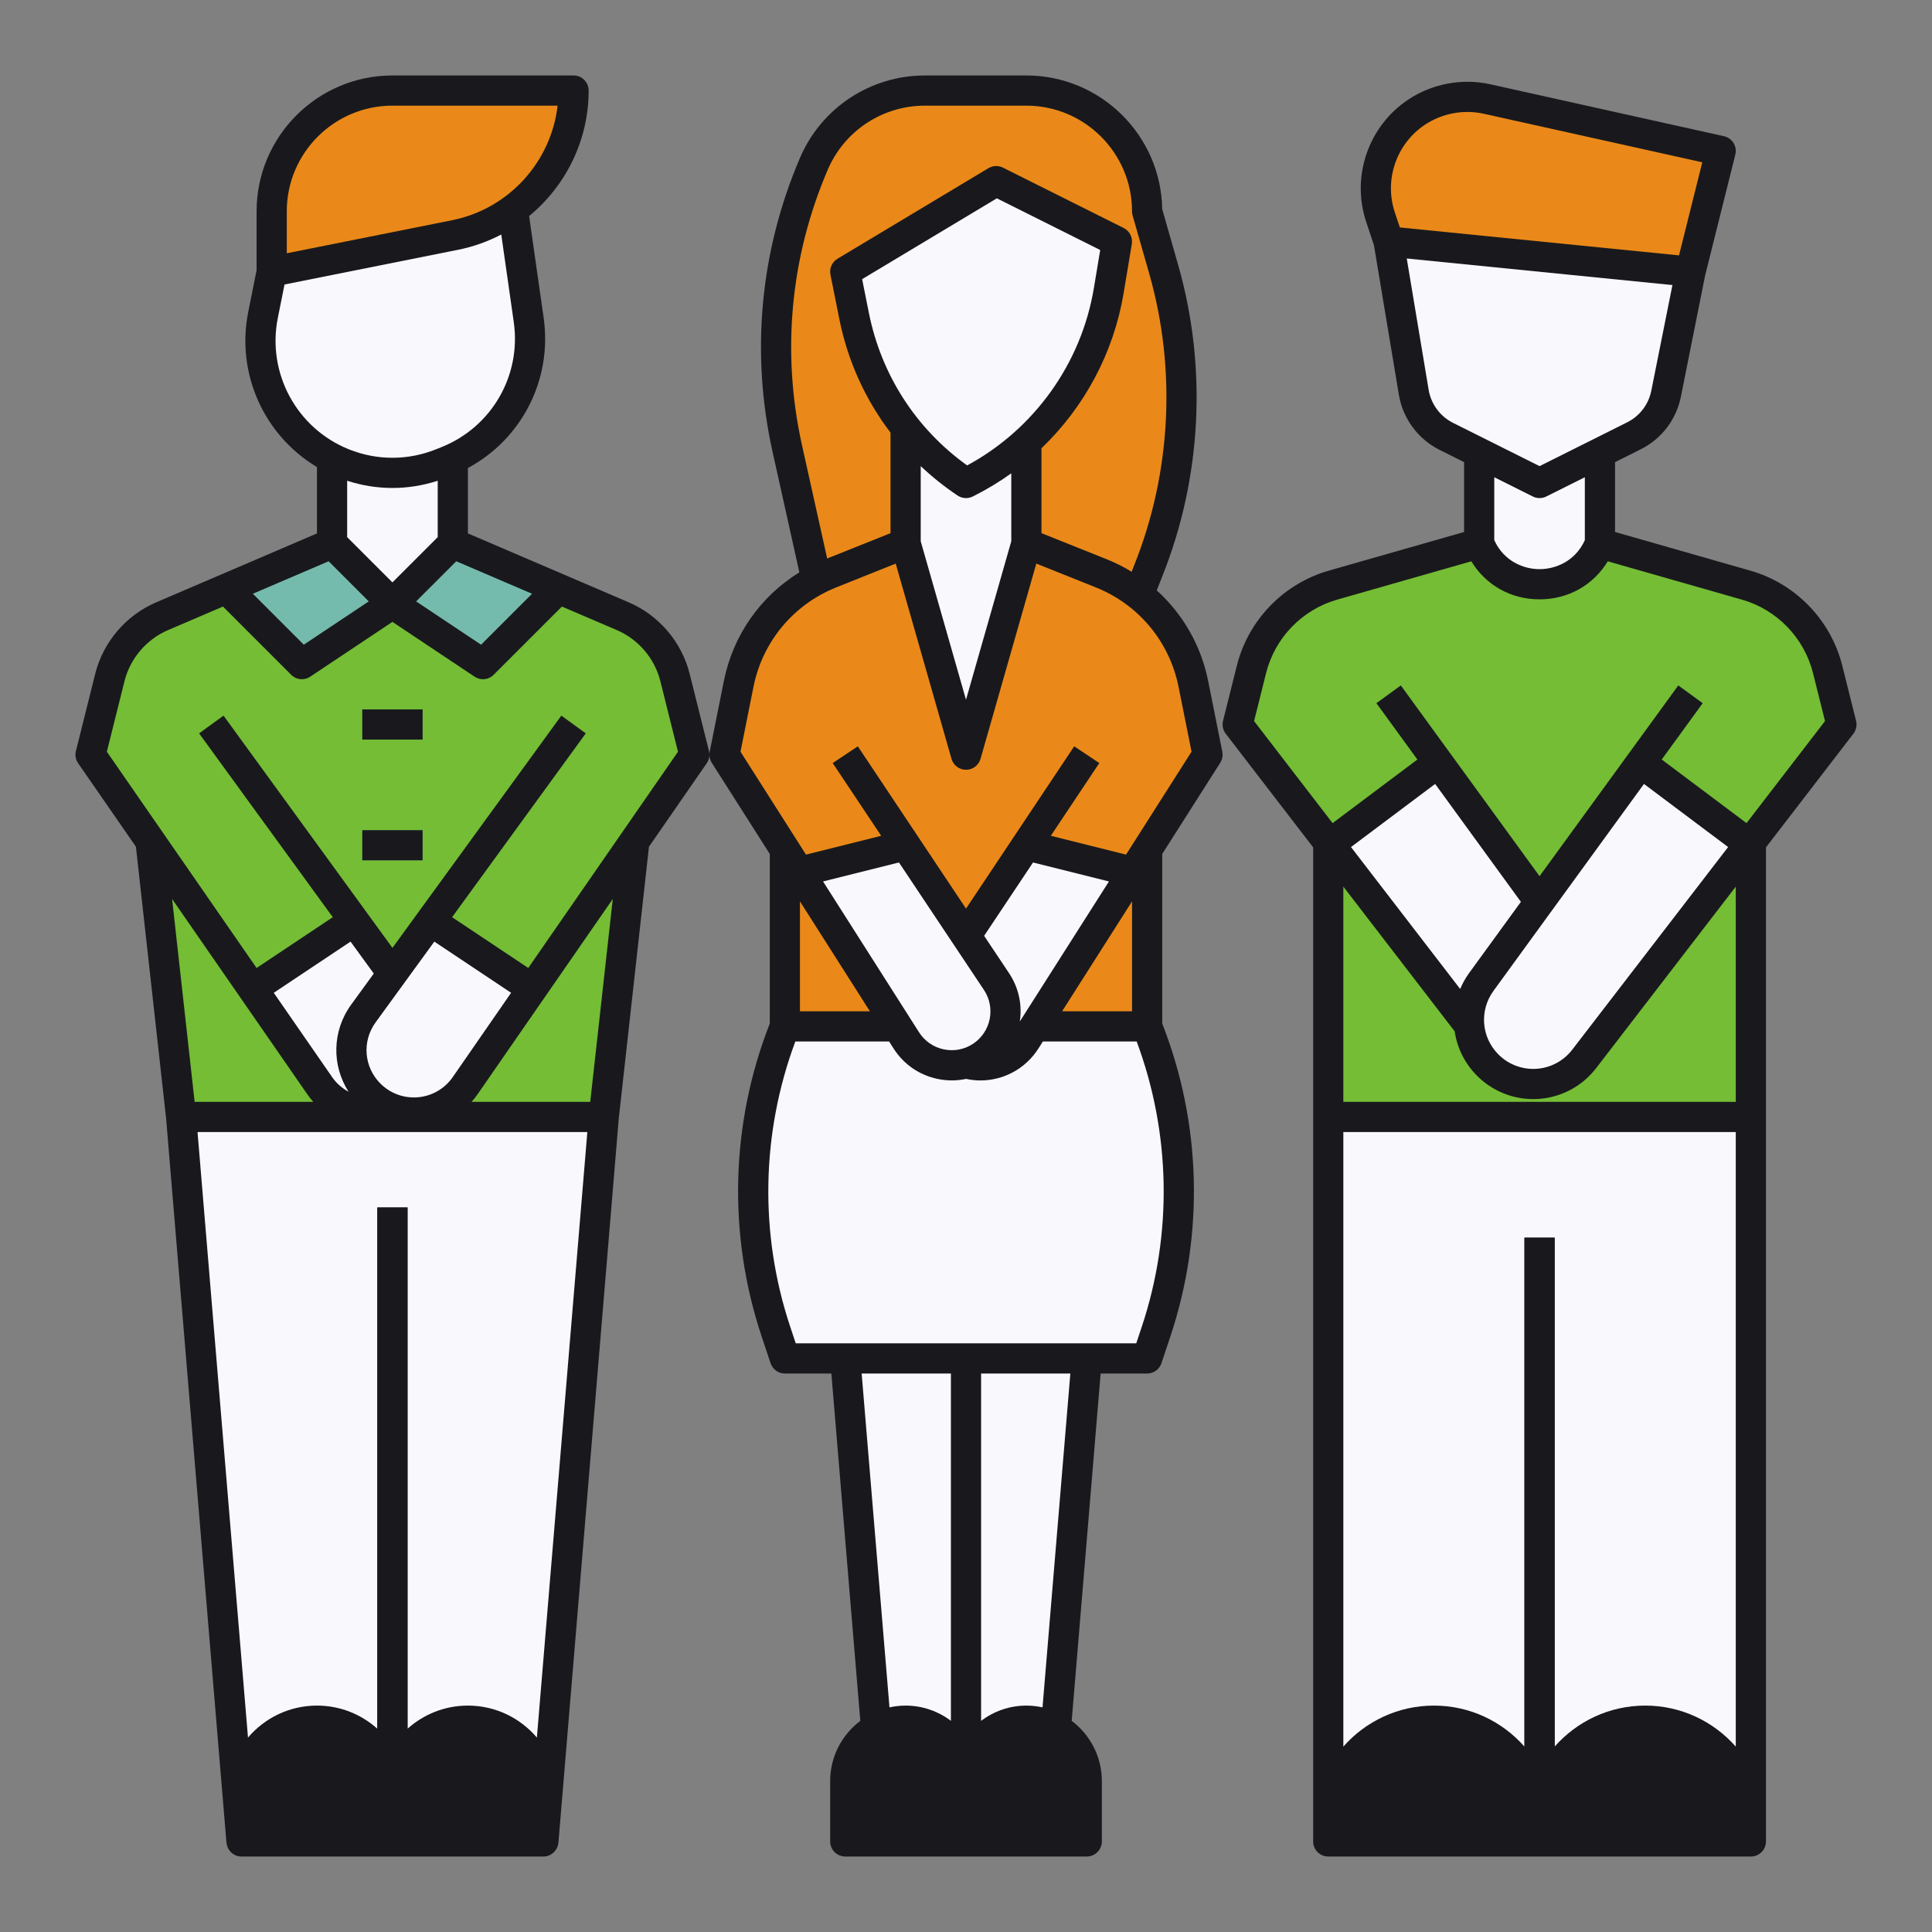
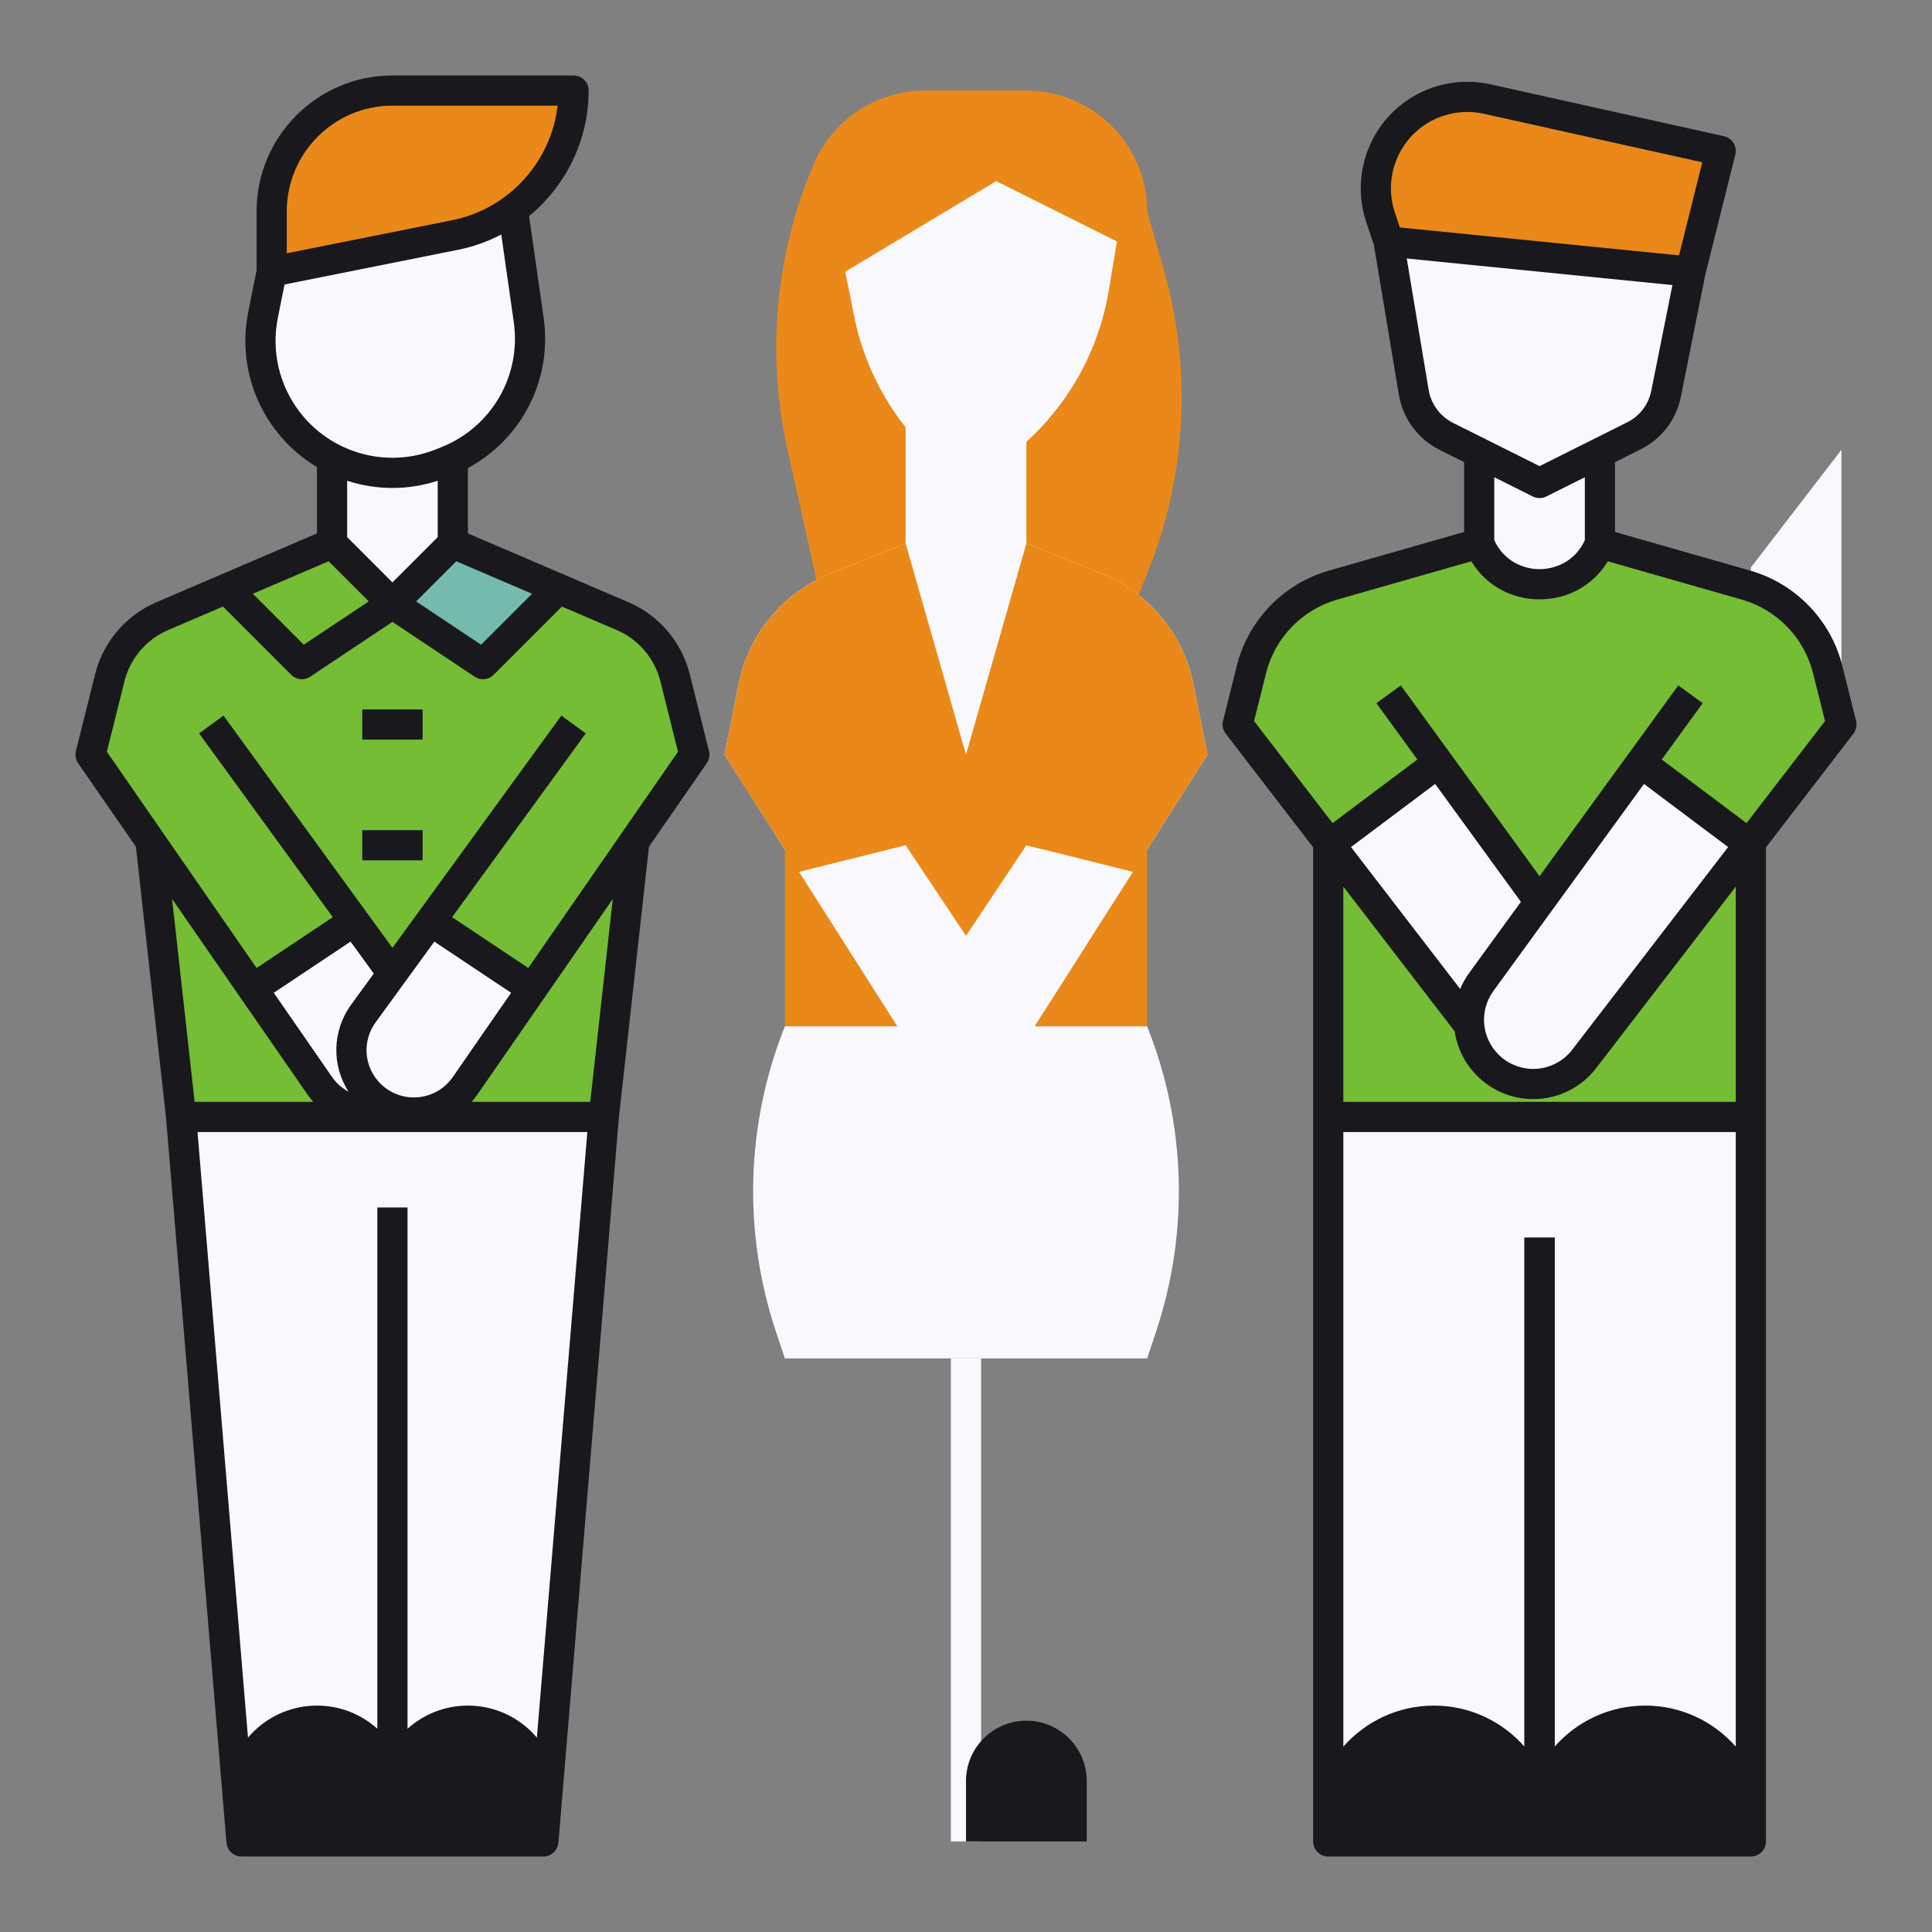
<svg xmlns="http://www.w3.org/2000/svg" width="800px" height="800px" viewBox="0 0 512 512" fill="#000000">
  <rect x="0" y="0" width="512" height="512" fill="#808080" stroke="none" />
  <g id="SVGRepo_bgCarrier" stroke-width="0" />
  <g id="SVGRepo_tracerCarrier" stroke-linecap="round" stroke-linejoin="round" />
  <g id="SVGRepo_iconCarrier">
    <defs>
      <style>.e{fill:#EA8919;}.f{fill:#EA8919;}.g{fill:#F9F9FD;}.h{fill:#F9F9FD;}.i{fill:#F9F9FD;}.j{fill:#74BD35;}.k{fill:#74BD35;}.l{fill:#19191D;}.m{fill:#19191D;}.n{fill:#19191D;}.o{fill:#75bbad;}</style>
    </defs>
    <g id="a" />
    <g id="b" />
    <g id="c">
      <g>
-         <path class="i" d="M488,192l-3.646-14.581c-2.694-10.778-10.936-19.299-21.619-22.352l-38.736-11.067v-32h-32v32l-38.736,11.067c-10.683,3.052-18.924,11.573-21.619,22.352l-3.646,14.581,24,31.2v72.8h112v-72.8l24-31.2Z" />
+         <path class="i" d="M488,192l-3.646-14.581c-2.694-10.778-10.936-19.299-21.619-22.352l-38.736-11.067v-32h-32v32l-38.736,11.067c-10.683,3.052-18.924,11.573-21.619,22.352l-3.646,14.581,24,31.2h112v-72.8l24-31.2Z" />
        <path class="j" d="M328,192l3.646-14.581c2.694-10.778,10.936-19.299,21.619-22.352l38.736-11.067c5.777,14.443,26.223,14.443,32,0l38.736,11.067c10.683,3.052,18.924,11.573,21.619,22.352l3.646,14.581-24,31.2v72.8h-112v-72.8l-24-31.2Z" />
        <polygon class="k" points="438.024 204.518 451.235 186.353 444.765 181.647 431.588 199.765 438.024 204.518" />
-         <polygon class="i" points="224 360 234.667 488 277.334 488 288 360 224 360" />
        <path class="f" d="M308.395,71.382l-4.395-15.382h0c0-17.673-14.327-32-32-32h-26.899c-12.801,0-24.37,7.629-29.413,19.395h0c-10.2,23.801-12.666,50.205-7.049,75.482l7.738,34.802,.858,3.988h84.538l2.539-6.445c10.17-25.426,11.607-53.509,4.084-79.84Z" />
        <path class="i" d="M224,72l2.343,11.716c3.622,18.11,14.29,34.04,29.657,44.284l0,0,.283-.142c19.927-9.964,33.884-28.86,37.547-50.837l2.17-13.022-32-16-40,24Z" />
        <path class="i" d="M316.25,181.247c-2.651-13.255-11.817-24.274-24.368-29.294l-19.882-7.953v-40h-32v40l-19.882,7.953c-12.551,5.02-21.717,16.04-24.368,29.294l-3.75,18.753,48.175,75.703c3.453,5.426,9.948,7.709,15.82,6.094l.003,.007c5.874,1.619,12.373-.672,15.827-6.1l48.175-75.703-3.75-18.753Z" />
        <path class="h" d="M256,132c-.776,0-1.55-.226-2.219-.672-4.997-3.331-9.578-7.271-13.617-11.71l5.918-5.383c3.076,3.381,6.506,6.437,10.218,9.107,3.687-1.989,7.185-4.332,10.419-6.98l5.068,6.189c-4.217,3.453-8.831,6.442-13.715,8.885l-.283,.142c-.565,.282-1.178,.422-1.789,.422Z" />
        <path class="e" d="M195.75,181.247c2.651-13.255,11.817-24.274,24.368-29.294l19.882-7.953,16,56,16-56,19.882,7.953c12.551,5.02,21.717,16.04,24.368,29.294l3.75,18.753-16,25.143v46.857h-96v-47.164l-.055,.22-15.945-25.056,3.75-18.753Z" />
        <polygon class="f" points="235.879 225.03 244.115 222.962 227.328 197.781 220.672 202.219 235.879 225.03" />
        <path class="i" d="M184,200l-5.113-20.451c-1.819-7.276-6.935-13.284-13.829-16.239l-45.058-19.311v-22.568h-32v22.568l-45.058,19.311c-6.894,2.955-12.01,8.962-13.829,16.239l-5.113,20.451,15.882,22.941h0l8.118,73.059h112l8.118-73.059h0l15.882-22.941Z" />
        <path class="j" d="M184,200l-5.113-20.451c-1.819-7.276-6.935-13.284-13.829-16.239l-45.058-19.311-16,16-16-16-45.058,19.311c-6.894,2.955-12.01,8.962-13.829,16.239l-5.113,20.451,15.882,22.941,8.118,73.059h112l8.118-73.059,15.882-22.941Z" />
        <path class="i" d="M140.113,84.79l-4.812-33.676-60.066,4.887-5.529,27.473c-3.306,16.532,5.652,33.07,21.306,39.331h0c8.338,3.335,17.64,3.335,25.978,0l1.49-.596c14.978-5.991,23.915-21.449,21.633-37.418Z" />
        <path class="f" d="M104,24c-17.673,0-32,14.327-32,32v16l48.622-9.724c18.245-3.649,31.378-19.669,31.378-38.276h-48Z" />
        <rect class="o" height="8" width="16" x="96" y="188" />
        <rect class="o" height="8" width="16" x="96" y="220" />
        <polygon class="g" points="48 296 64 488 144 488 160 296 48 296" />
-         <rect class="m" height="168" width="8" x="100" y="320" />
        <path class="g" d="M304,272h-96c-10.331,25.828-11.173,54.481-2.376,80.871l2.376,7.129h96l2.376-7.129c8.796-26.39,7.955-55.043-2.376-80.871Z" />
        <path class="i" d="M368,64l6.661,39.963c.841,5.049,4.048,9.391,8.627,11.68l24.712,12.356,25.001-12.5c4.416-2.208,7.565-6.331,8.534-11.173l6.465-32.327-80-8Z" />
        <path class="f" d="M448,72l-80-8-2.148-6.444c-3.455-10.365,.455-21.76,9.546-27.821l0-0c5.495-3.664,12.248-4.925,18.695-3.492l61.907,13.757-8,32Z" />
        <rect class="g" height="192" width="112" x="352" y="296" />
        <rect class="m" height="160" width="8" x="404" y="328" />
        <path class="n" d="M436,456c-15.464,0-28,12.536-28,28v4h56v-4c0-15.464-12.536-28-28-28Z" />
        <polygon class="o" points="104 160 128 176 148 156 120 144 104 160" />
-         <polygon class="o" points="88 144 60 156 80 176 104 160 88 144" />
        <path class="i" d="M114.123,244.082l-17.812,24.492c-4.785,6.58-4.073,15.664,1.681,21.417h0c7.294,7.294,19.415,6.202,25.287-2.28l17.775-25.675-26.93-17.954Z" />
        <polygon class="k" points="117.454 246.302 110.761 241.838 148.765 189.647 155.235 194.353 117.454 246.302" />
        <polygon class="k" points="144.381 264.254 166.996 231.588 160.418 227.035 137.724 259.816 144.381 264.254" />
        <polygon class="k" points="90.546 246.302 52.765 194.353 59.235 189.647 97.207 241.858 90.546 246.302" />
        <polygon class="k" points="63.666 264.323 41.037 231.638 47.615 227.083 70.277 259.816 63.666 264.323" />
        <path class="i" d="M93.877,244.082l-26.93,17.954,17.775,25.675c5.872,8.482,17.992,9.575,25.287,2.28h0c5.753-5.753,6.466-14.837,1.681-21.417l-17.812-24.492Z" />
        <path class="h" d="M97.696,294.978c-.895-.645-1.747-1.371-2.534-2.159-7.189-7.189-8.067-18.375-2.086-26.598l7.688-10.573,6.471,4.705-7.689,10.573c-3.651,5.02-3.116,11.848,1.272,16.236,.486,.485,1.01,.933,1.558,1.327l-4.68,6.488Z" />
        <path class="h" d="M116.992,118.494l-1.488,.597c-7.42,2.967-15.59,2.966-23.006,.001-.382-.153-.76-.313-1.132-.479l-3.27,7.301c.47,.211,.945,.412,1.429,.605,4.667,1.866,9.57,2.8,14.475,2.8,4.903,0,9.809-.934,14.477-2.8l1.49-.597-2.975-7.428Z" />
        <path class="i" d="M264.085,260.128l-24.085-36.128-28.235,7.059,28.41,44.644c4.294,6.749,13.297,8.649,19.953,4.212l0-0c6.557-4.371,8.329-13.23,3.957-19.787Z" />
        <path class="i" d="M272,224l-24.085,36.128c-4.371,6.557-2.6,15.416,3.957,19.787v0c6.656,4.437,15.658,2.537,19.953-4.212l28.41-44.644-28.235-7.059Z" />
        <path class="h" d="M265.2,280.895l-5.682-5.633c3.412-3.441,3.933-8.873,1.238-12.915l-6.598-9.897,6.656-4.438,6.598,9.897c4.793,7.189,3.862,16.856-2.213,22.985Z" />
        <rect class="h" height="128" width="8" x="252" y="360" />
        <path class="n" d="M380,456c-15.464,0-28,12.536-28,28v4h56v-4c0-15.464-12.536-28-28-28Z" />
        <path class="n" d="M84,456c-11.046,0-20,8.954-20,20v12h40v-12c0-11.046-8.954-20-20-20Z" />
        <path class="n" d="M124,456c-11.046,0-20,8.954-20,20v12h40v-12c0-11.046-8.954-20-20-20Z" />
-         <path class="n" d="M240,456c-8.836,0-16,7.163-16,16v16h32v-16c0-8.837-7.164-16-16-16Z" />
        <path class="n" d="M272,456c-8.836,0-16,7.163-16,16v16h32v-16c0-8.837-7.164-16-16-16Z" />
        <path class="i" d="M434.824,202.118l-42.266,58.116c-4.928,6.776-4.194,16.13,1.73,22.054h0c7.268,7.268,19.269,6.488,25.535-1.658l43.787-56.922-28.786-21.59Z" />
        <path class="i" d="M423.442,260.233l-42.266-58.116-28.786,21.59,43.787,56.922c6.267,8.147,18.268,8.926,25.535,1.658,5.925-5.925,6.659-15.279,1.73-22.054Z" />
        <path class="h" d="M393.484,268.057l-7.887-1.34c.538-3.17,1.826-6.226,3.725-8.836l14.715-20.233,6.471,4.705-14.715,20.233c-1.194,1.642-1.971,3.482-2.309,5.471Z" />
        <polygon class="f" points="276.121 225.03 267.885 222.962 284.672 197.781 291.328 202.219 276.121 225.03" />
        <polygon class="k" points="377.976 204.518 364.765 186.353 371.235 181.647 384.412 199.765 377.976 204.518" />
        <rect class="l" height="8" width="16" x="96" y="188" />
        <rect class="l" height="8" width="16" x="96" y="220" />
        <path class="l" d="M491.881,191.029l-3.646-14.58c-3.032-12.128-12.381-21.794-24.4-25.228l-35.835-10.239v-18.509l6.79-3.395c5.56-2.78,9.447-7.871,10.667-13.968l6.443-32.219,7.98-31.922c.262-1.047,.089-2.154-.479-3.072s-1.481-1.568-2.534-1.802l-61.908-13.757c-7.472-1.662-15.414-.178-21.781,4.068-10.562,7.042-15.136,20.37-11.122,32.413l2.05,6.149,6.608,39.651c1.049,6.29,5.08,11.748,10.783,14.601l6.502,3.251v18.51l-35.835,10.239c-12.02,3.434-21.368,13.1-24.4,25.228l-3.646,14.581c-.296,1.185-.034,2.44,.71,3.408l23.171,30.122V488c0,2.209,1.791,4,4,4h112c2.209,0,4-1.791,4-4V224.561l23.171-30.122c.744-.968,1.006-2.224,.71-3.409ZM377.616,33.063c4.565-3.043,10.255-4.105,15.608-2.916l57.898,12.866-6.165,24.662-73.982-7.398-1.329-3.986c-2.877-8.63,.4-18.182,7.97-23.228Zm.989,70.242l-5.801-34.805,70.408,7.041-5.6,28c-.732,3.658-3.065,6.713-6.401,8.381l-23.212,11.606-22.924-11.463c-3.423-1.711-5.841-4.985-6.471-8.76Zm27.605,28.272c.563,.281,1.176,.422,1.789,.422s1.226-.141,1.789-.422l10.211-5.105v16.68c-2.572,5.638-7.826,7.68-12,7.68s-9.428-2.042-12-7.68v-16.681l10.211,5.105Zm-3.157,107.422l-13.731,18.881c-.97,1.333-1.743,2.749-2.363,4.206l-28.93-37.609,22.299-16.725,22.725,31.247Zm32.617-31.247l22.299,16.725-41.318,53.713c-2.285,2.971-5.74,4.813-9.48,5.057-3.743,.236-7.405-1.138-10.056-3.788-4.561-4.561-5.117-11.657-1.323-16.874l39.878-54.833Zm-79.671,276.247c0-13.233,10.767-24,24-24s24,10.767,24,24h-48Zm56,0c0-13.233,10.767-24,24-24s24,10.767,24,24h-48Zm24-32c-9.551,0-18.132,4.211-24,10.868v-134.868h-8v134.868c-5.868-6.657-14.449-10.868-24-10.868s-18.132,4.211-24,10.868v-162.868h104v162.868c-5.868-6.657-14.449-10.868-24-10.868Zm24-160h-104v-57.039l29.509,38.363c.642,4.327,2.634,8.476,5.951,11.793,3.955,3.956,9.31,6.159,14.867,6.159,.453,0,.908-.015,1.363-.045,6.037-.392,11.614-3.366,15.304-8.162l37.006-48.108v57.039Zm2.849-73.864l-22.471-16.854,10.858-14.93-6.471-4.705-36.765,50.552-36.765-50.552-6.471,4.705,10.858,14.93-22.471,16.854-20.802-27.042,3.177-12.705c2.34-9.361,9.558-16.824,18.836-19.476l35.561-10.16c3.809,6.292,10.453,10.08,18.077,10.08s14.268-3.788,18.077-10.08l35.561,10.16c9.278,2.651,16.496,10.114,18.836,19.476l3.177,12.705-20.802,27.042Z" />
-         <path class="l" d="M320.171,180.463c-1.885-9.427-6.725-17.767-13.625-23.999l1.48-3.757c10.444-26.111,11.941-55.384,4.215-82.424l-4.245-14.859c-.309-19.586-16.337-35.424-35.995-35.424h-26.899c-14.421,0-27.409,8.564-33.089,21.818-10.596,24.722-13.112,51.668-7.276,77.927l7.099,31.932c-10.294,6.346-17.584,16.673-20.006,28.785l-3.751,18.753c-.203,1.011-.007,2.062,.547,2.932l15.375,24.161v44.946c-10.392,26.48-11.171,55.879-2.172,82.881l2.377,7.13c.545,1.634,2.073,2.735,3.795,2.735h12.319l7.671,92.045c-4.841,3.654-7.99,9.436-7.99,15.955v16c0,2.209,1.791,4,4,4h64c2.209,0,4-1.791,4-4v-16c0-6.519-3.149-12.301-7.99-15.955l7.671-92.045h12.319c1.722,0,3.25-1.102,3.795-2.735l2.377-7.13c9-27.002,8.22-56.401-2.172-82.881v-44.946l15.375-24.161c.554-.87,.75-1.921,.547-2.932l-3.751-18.753ZM219.365,44.97c4.418-10.309,14.52-16.97,25.735-16.97h26.899c15.439,0,28,12.561,28,28,0,.372,.052,.741,.154,1.099l4.395,15.382c7.241,25.345,5.838,52.781-3.959,77.275l-.694,1.762c-2.066-1.253-4.239-2.363-6.529-3.278l-17.367-6.947v-22.499c11.363-10.882,19.136-25.281,21.775-41.114l2.17-13.021c.289-1.731-.586-3.449-2.156-4.235l-32-16c-1.225-.612-2.676-.556-3.847,.148l-40,24c-1.45,.869-2.196,2.557-1.864,4.214l2.343,11.716c2.227,11.136,6.893,21.376,13.579,30.151v26.641l-16.787,6.715-6.669-29.998c-5.469-24.611-3.11-49.867,6.821-73.039Zm48.635,98.472l-12,41.998-12-41.998v-19.916c3.011,2.839,6.268,5.46,9.781,7.802,.669,.446,1.442,.672,2.219,.672,.611,0,1.224-.14,1.789-.422l.283-.142c3.488-1.744,6.802-3.758,9.928-6.002v18.007Zm-11.701-20.099c-13.539-9.721-22.748-23.985-26.034-40.411l-1.79-8.952,35.7-21.42,27.394,13.697-1.684,10.107c-3.33,19.975-15.822,37.392-33.586,46.979Zm4.458,139.004c3.141,4.711,1.863,11.1-2.848,14.24-2.316,1.545-5.09,2.08-7.817,1.503-2.724-.574-5.048-2.185-6.542-4.534l-25.431-39.962,20.116-5.029,22.521,33.782Zm13.007-33.782l20.117,5.029-23.616,37.111c.666-4.485-.318-8.996-2.852-12.795l-6.606-9.909,12.958-19.436Zm-43.233,39.436h-18.531v-29.121l18.531,29.121Zm-2.184,96h23.653v92.038c-3.347-2.523-7.495-4.038-12-4.038-1.47,0-2.899,.17-4.28,.472l-7.373-88.472Zm-.347,108c0-6.617,5.383-12,12-12s12,5.383,12,12v12h-24v-12Zm56,12h-24v-12c0-6.617,5.383-12,12-12s12,5.383,12,12v12Zm-7.721-31.528c-1.38-.302-2.81-.472-4.279-.472-4.505,0-8.653,1.515-12,4.038v-92.038h23.653l-7.374,88.472Zm26.303-100.867l-1.465,4.395h-90.234l-1.465-4.395c-8.203-24.609-7.688-51.345,1.354-75.605h24.85l1.178,1.851c2.66,4.18,6.794,7.044,11.641,8.067,1.271,.269,2.549,.4,3.816,.4,1.267,0,2.523-.139,3.754-.401,1.278,.272,2.561,.409,3.829,.409,6.126,0,11.933-3.09,15.36-8.477l1.178-1.851h24.85c9.042,24.261,9.557,50.996,1.354,75.605Zm-2.582-83.605h-18.531l18.531-29.121v29.121Zm-1.591-41.521l-19.932-4.983,12.852-19.277-6.656-4.438-28.672,43.008-28.671-43.008-6.656,4.438,12.851,19.277-19.932,4.983-17.354-27.271,3.436-17.177c2.395-11.974,10.593-21.83,21.931-26.364l15.768-6.308,14.783,51.739c.49,1.718,2.06,2.901,3.846,2.901s3.355-1.184,3.846-2.901l14.783-51.739,15.768,6.308c11.338,4.534,19.536,14.391,21.931,26.364l3.436,17.178-17.354,27.27Z" />
        <path class="l" d="M182.769,178.578c-2.11-8.438-8.142-15.52-16.135-18.944l-42.634-18.271v-17.333c14.271-7.674,22.411-23.439,20.073-39.805l-3.853-26.966c9.702-7.979,15.779-20.053,15.779-33.259,0-2.209-1.791-4-4-4h-48c-19.851,0-36,16.149-36,36v15.606l-2.217,11.083c-3.274,16.372,4.257,32.747,18.217,41.086v17.587l-42.633,18.271c-7.994,3.425-14.025,10.507-16.136,18.945l-5.112,20.451c-.279,1.116-.063,2.3,.592,3.246l15.308,22.112,7.999,71.995,15.996,191.949,.02-.002c.171,2.052,1.871,3.67,3.967,3.67h80c2.096,0,3.796-1.618,3.967-3.67l.02,.002,15.996-191.949,7.999-71.995,15.308-22.112c.655-.946,.871-2.13,.592-3.246l-5.112-20.452Zm-41.775-21.229l-13.504,13.503-17.212-11.474,10.635-10.635,20.081,8.606Zm-48.994-29.947c3.912,1.27,7.955,1.916,12,1.916,4.044,0,8.087-.646,12-1.915v14.941l-12,11.999-12-11.999v-14.941Zm-16-71.403c0-15.439,12.561-28,28-28h43.771c-1.72,14.912-12.938,27.354-27.934,30.354l-43.837,8.768v-11.121Zm-2.373,28.258l1.772-8.859,46.006-9.202c4.064-.812,7.896-2.198,11.433-4.048l3.315,23.206c2.027,14.188-5.852,27.815-19.161,33.139l-1.488,.597c-7.419,2.967-15.589,2.967-23.008,0-13.86-5.545-21.796-20.194-18.869-34.833Zm13.46,64.486l10.635,10.635-17.212,11.474-13.504-13.503,20.081-8.606Zm11.967,109.257l-5.978,8.22c-5.081,6.984-5.194,16.098-.713,23.093-1.698-.915-3.203-2.22-4.352-3.879l-15.459-22.329,20.348-13.565,6.153,8.46Zm16.045-8.46l20.348,13.564-15.458,22.329c-2.121,3.065-5.468,5.015-9.18,5.35-3.713,.331-7.354-.985-9.99-3.621-4.389-4.389-4.924-11.217-1.272-16.236l15.553-21.385Zm8.901,202.459c-6.142,0-11.75,2.322-16,6.131v-138.131h-8v138.131c-4.25-3.809-9.858-6.131-16-6.131-7.316,0-13.874,3.295-18.28,8.474l-13.373-160.474h103.305l-13.373,160.474c-4.406-5.179-10.963-8.474-18.28-8.474Zm-42.566-162.012c.492,.71,1.023,1.381,1.589,2.012h-31.442l-5.973-53.762,35.827,51.75Zm-13.434,186.012c0-8.822,7.178-16,16-16s16,7.178,16,16v8h-32v-8Zm72,8h-32v-8c0-8.822,7.178-16,16-16s16,7.178,16,16v8Zm16.42-192h-31.448c.567-.634,1.103-1.303,1.594-2.013l35.827-51.75-5.973,53.763Zm-16.419-35.473l-20.193-13.461,35.427-48.713-6.471-4.705-44.764,61.552-44.765-61.552-6.471,4.705,35.427,48.713-20.193,13.462-39.679-57.314,4.673-18.693c1.507-6.027,5.815-11.086,11.525-13.532l14.569-6.244,18.084,18.084c.772,.773,1.797,1.172,2.829,1.172,.769,0,1.541-.221,2.218-.672l21.781-14.521,21.781,14.521c.677,.451,1.449,.672,2.218,.672,1.032,0,2.057-.398,2.829-1.172l18.085-18.085,14.57,6.244c5.709,2.446,10.018,7.505,11.524,13.531l4.673,18.694-39.679,57.314Z" />
      </g>
    </g>
    <g id="d" />
  </g>
</svg>